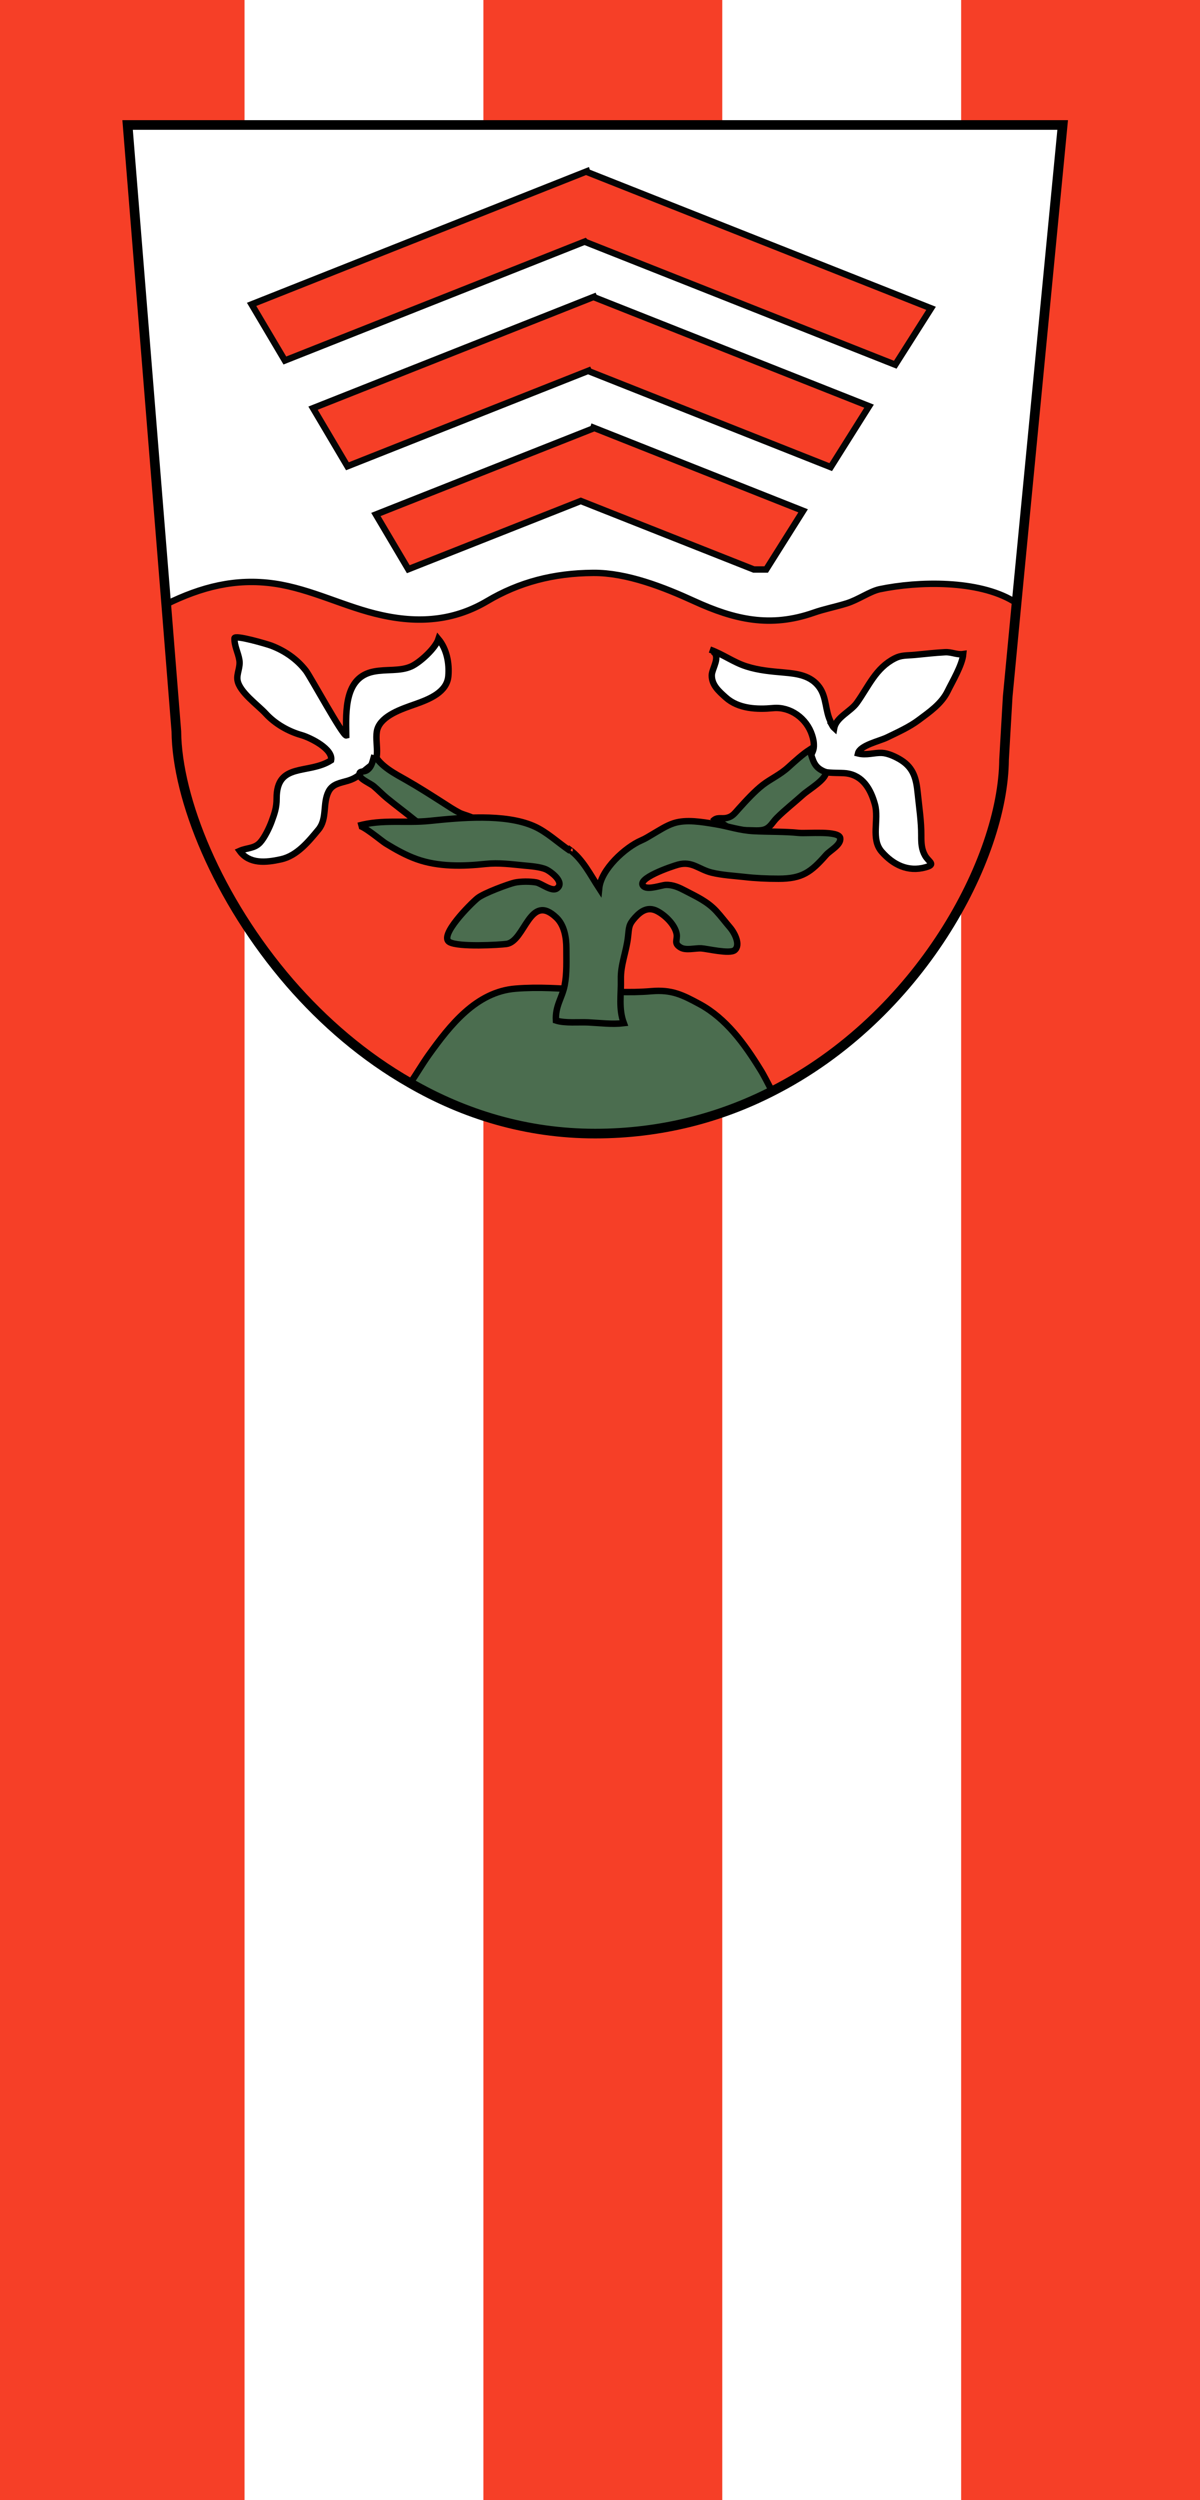
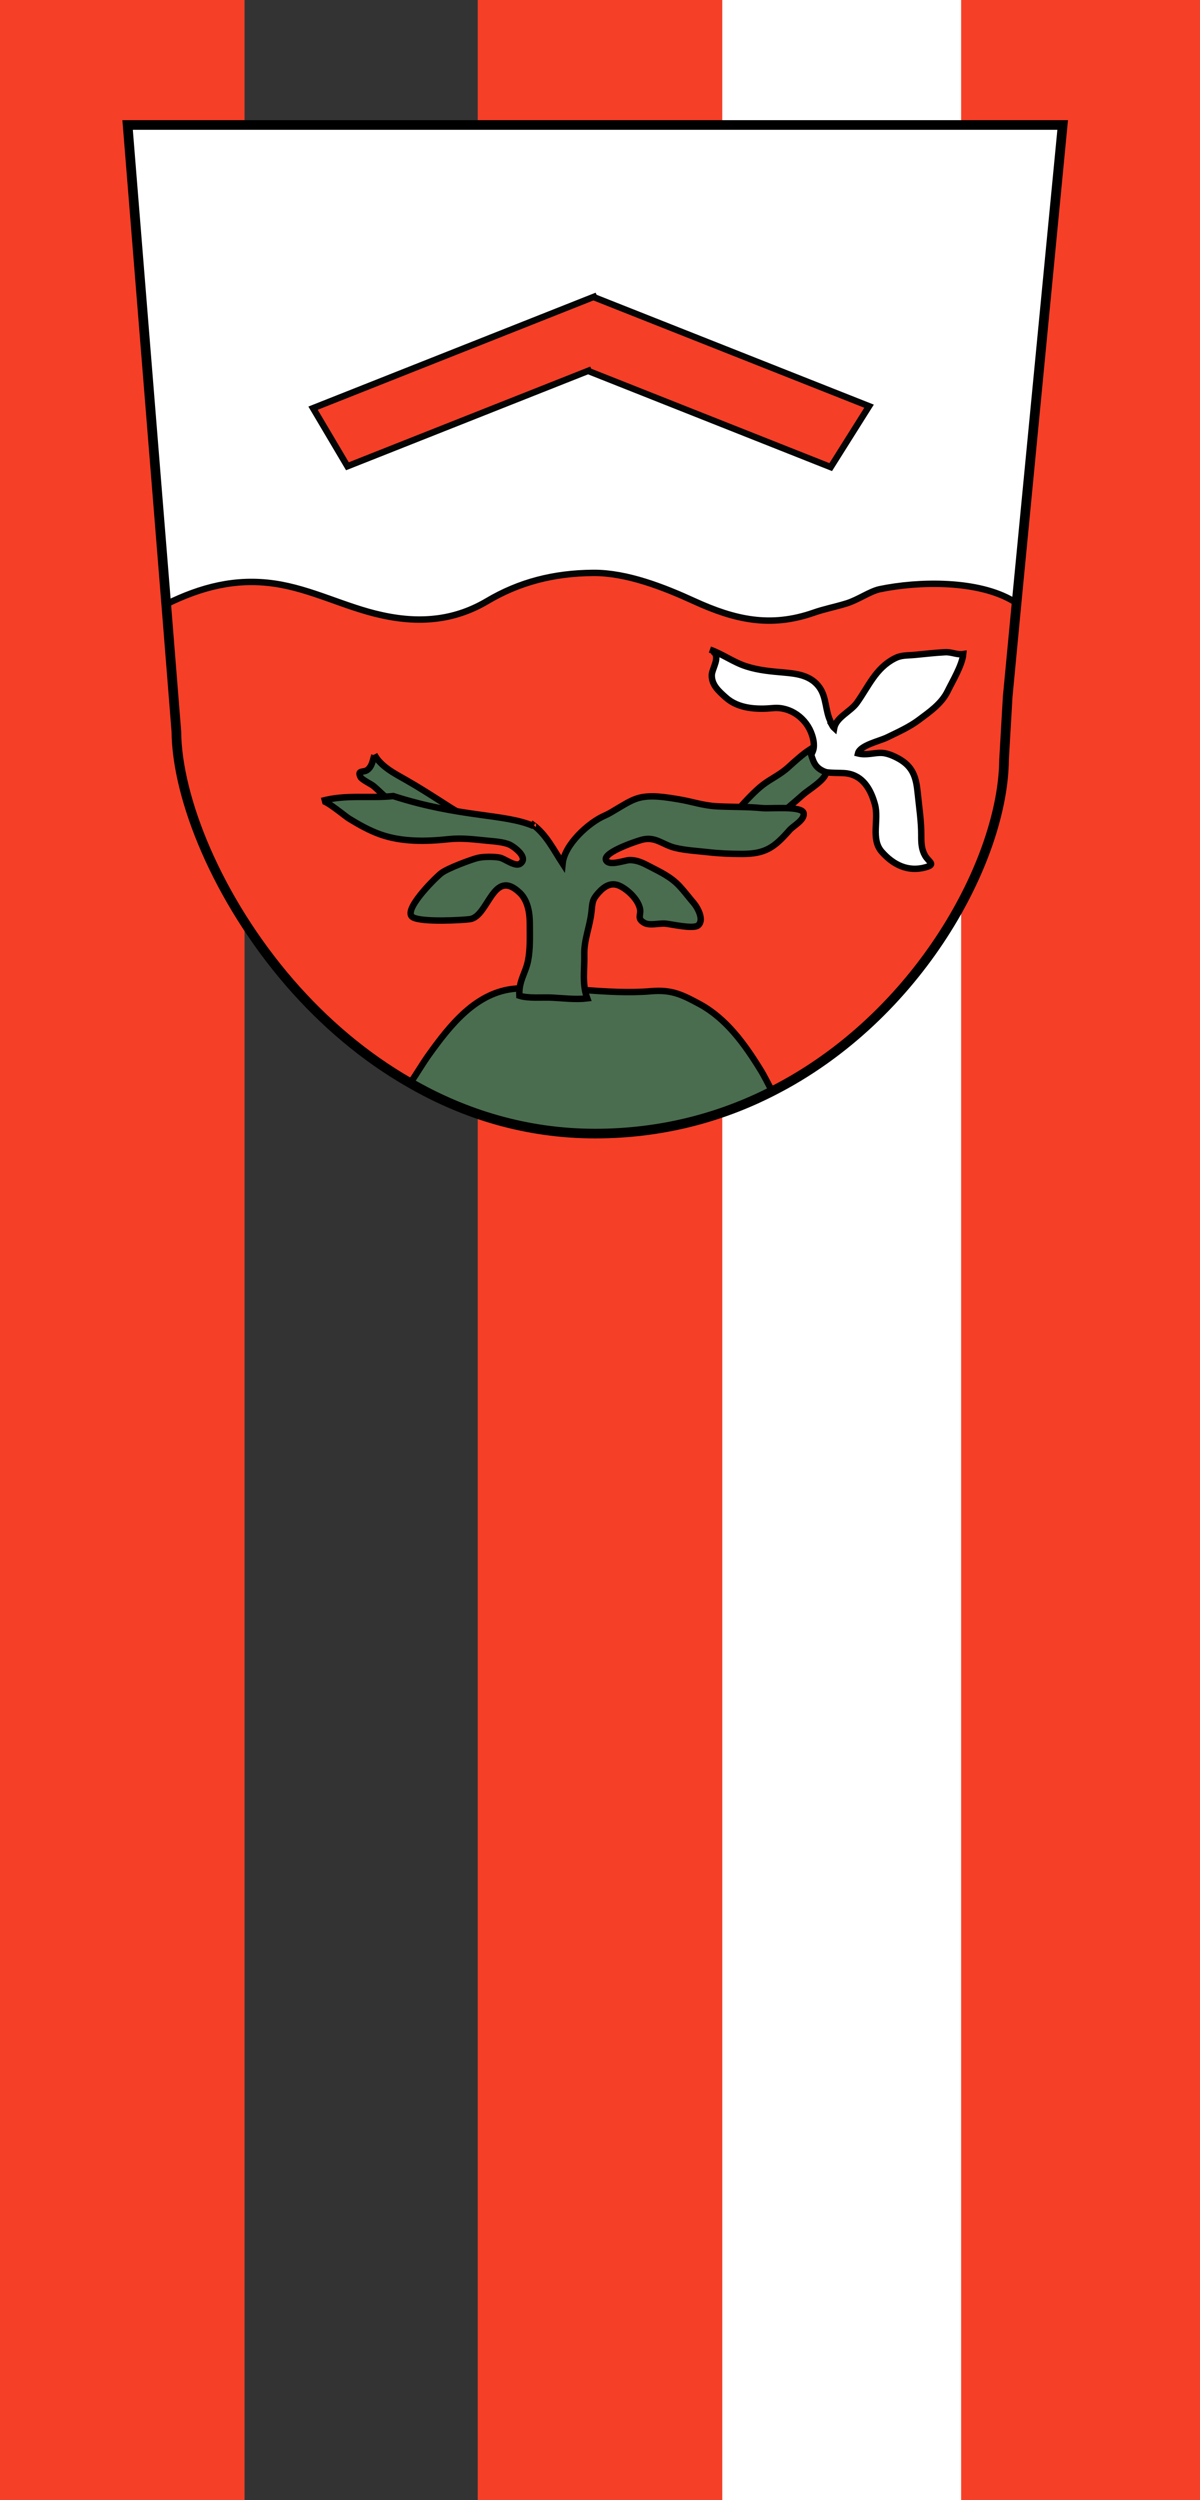
<svg xmlns="http://www.w3.org/2000/svg" version="1.0" id="Layer_1" width="747.075" height="1555.128" viewBox="-70.442 -52.753 747.075 1555.128" style="overflow:visible;enable-background:new -70.442 -52.753 747.075 1555.128;" xml:space="preserve">
  <rect x="-70.442" y="-52.753" width="747.075" height="1555.128" fill="#333333" stroke="none" />
  <style type="text/css">

	.st0{fill:#FFFFFF;stroke:#050505;stroke-width:4;}
	.st1{fill:#FFFFFF;stroke:#000000;stroke-width:4;}
	.st2{fill:#4B6D4F;stroke:#000000;stroke-width:4;}
	.st3{fill:#F63F27;}
	.st4{fill:#FFFFFF;}
	.st5{fill:none;stroke:#000000;stroke-width:6;}
	.st6{fill:#F63F27;stroke:#050505;stroke-width:2;}
	.st7{fill:#F63F27;stroke:#050505;stroke-width:4;}

</style>
  <rect x="524.386" y="-52.753" class="st3" width="152.247" height="1555.128" />
  <rect x="375.679" y="-52.753" class="st4" width="152.247" height="1555.128" />
  <rect x="226.972" y="-52.753" class="st3" width="152.247" height="1555.128" />
-   <rect x="78.265" y="-52.753" class="st4" width="152.247" height="1555.128" />
  <rect x="-70.442" y="-52.753" class="st3" width="152.247" height="1555.128" />
  <g>
    <path class="st6" d="M562.541,321.325l-5.62,59.127l-2.278,39.304c-0.53,61.938-52.634,159.838-144.4,206.321   c-2.622-4.918-5.071-10.006-7.539-13.86c-9.646-15.608-21.058-31.406-37.54-40.351c-10.707-5.79-17.372-9.132-30.001-8.068   c-28.253,2.45-56.146-3.855-84.57-1.576c-24.561,1.919-40.88,22.805-54.21,41.395c-4.215,5.979-7.547,11.755-11.401,17.373   c-28.956-16.481-54.039-38.241-74.917-62.279c-45.096-52.104-70.358-114.743-70.71-156.498l-6.313-79.123   c21.75-10.708,43.159-16.328,67.369-12.815c23.164,3.342,44.042,14.734,66.846,19.652c25.443,5.619,46.673,2.45,65.621-8.771   C252.7,309.4,274.1,303.781,298.84,303.609c20.887-0.171,44.033,8.944,62.813,17.546c25.271,11.582,47.545,16.67,74.564,7.194   c6.494-2.278,13.158-3.512,20.525-5.792c7.196-2.277,14.222-7.367,20.354-8.771c24.381-5.089,61.406-5.792,83.337,7.368   L562.541,321.325z" />
    <path class="st2" d="M365.162,571.866c16.482,8.943,27.895,24.741,37.54,40.351c2.468,3.854,4.917,8.942,7.539,13.86   c-31.92,16.313-68.944,26.316-110.169,26.316c-42.988,0-81.589-12.097-115.094-31.405c3.854-5.619,7.188-11.394,11.401-17.373   c13.33-18.59,29.649-39.476,54.21-41.395c28.426-2.279,56.317,4.025,84.57,1.576C347.789,562.735,354.455,566.076,365.162,571.866z   " />
    <path class="st0" d="M456.741,322.558c-7.367,2.279-14.032,3.512-20.525,5.792c-27.021,9.476-49.293,4.386-74.564-7.195   c-18.778-8.602-41.926-17.716-62.813-17.545c-24.739,0.171-46.14,5.792-65.964,17.545c-18.949,11.223-40.178,14.392-65.621,8.772   c-22.805-4.918-43.682-16.313-66.846-19.652c-24.209-3.512-45.618,2.107-67.369,12.815L9,25h582.138l-28.597,296.323l-2.107-0.171   c-21.931-13.158-58.956-12.457-83.337-7.367C470.963,315.19,463.938,320.28,456.741,322.558z" />
    <path class="st5" d="M562.541,321.325L591.137,25H9l24.039,298.088l6.313,79.123c0.352,41.754,25.614,104.395,70.71,156.498   c20.877,24.037,45.961,45.798,74.917,62.279c33.505,19.31,72.105,31.405,115.094,31.405c41.225,0,78.249-10.005,110.169-26.316   c91.768-46.482,143.87-144.384,144.4-206.321l2.278-39.304L562.541,321.325z" />
  </g>
  <g>
-     <path class="st1" d="M119.982,364.432c2.801,3.599,23.053,40.83,25.126,40.298c-0.257-15.779-0.985-36.1,16.971-39.714   c8.13-1.646,16.466-0.034,23.56-3.256c5.354-2.433,15-11.223,16.877-16.979c5.147,6.169,6.853,14.94,6.167,22.977   c-0.849,9.972-11.558,14.34-20.715,17.562c-8.283,2.913-20.79,7.025-23.454,15.455c-1.191,3.786-0.25,9.51-0.241,13.587   c0.017,7.042-1.867,7.385-6.879,11.479c-3.854,3.169-6.058,5.482-11.231,7.042c-4.755,1.422-9.586,1.918-12.045,6.716   c-3.812,7.419-0.719,16.945-6.313,23.696c-6.229,7.521-13.382,16.294-23.327,18.485c-9.398,2.074-19.704,3.085-25.701-5.242   c4.479-1.987,9.132-1.318,12.722-5.209c2.741-2.964,5.723-9.166,7.119-12.97c1.895-5.175,3.161-8.704,3.152-14.393   c-0.052-22.855,19.798-14.719,33.908-23.782c1.43-7.042-13.057-14.169-18.557-15.711c-7.94-2.262-16.26-6.905-22.205-13.416   c-4.813-5.26-16.422-13.347-17.519-20.817c-0.582-3.94,1.894-7.897,1.2-12.318c-0.721-4.609-3.213-8.894-3.059-13.656   c0.077-2.347,20.568,3.684,22.959,4.609C106.944,352.114,114.396,357.253,119.982,364.432z" />
    <path class="st1" d="M371.52,351.308c8.018,2.827,14.7,7.967,22.907,10.537c7.591,2.382,14.957,3.016,23.146,3.735   c8.258,0.72,16.791,1.815,22.085,9.167c4.66,6.493,3.529,14.733,7.195,21.741c-0.376-0.428-0.805-0.806-1.267-1.131   c1.25,0.892,2.004,3.615,3.322,4.797c1.218-6.682,10.194-10.279,14.066-15.677c7.453-10.417,11.736-21.638,23.695-27.721   c4.096-2.091,7.3-1.662,12.594-2.159c6.236-0.6,12.336-1.302,18.642-1.645c4.163-0.224,7.366,1.747,11.325,1.165   c-0.564,6.682-6.768,17.063-9.73,23.111c-3.84,7.831-11.259,12.868-18.042,17.939c-5.93,4.42-12.919,7.521-19.756,10.845   c-4.693,2.279-16.843,4.866-17.989,9.903c5.396,1.337,10.006-0.565,14.838-0.343c3.838,0.172,8.6,2.398,11.805,4.387   c8.138,5.054,9.663,12.011,10.536,20.73c0.857,8.516,2.262,17.511,2.211,26.301c-0.018,4.625,0.12,8.549,2.347,12.455   c2.349,4.112,6.976,5.433,0.396,7.281c-11.188,3.153-20.354-1.729-27.293-9.577c-7.094-8.019-1.646-19.909-4.301-29.521   c-2.555-9.305-7.472-18.11-17.991-19.361c-6.478-0.771-23.489,1.576-22.29-9.56c0.223-2.057,2.142-3.89,2.244-7.094   c0.086-2.759-0.343-4.729-1.113-7.11c-3.358-10.435-13.519-17.819-24.278-16.791c-9.834,0.925-21.484,0.548-29.47-6.647   c-4.249-3.82-8.789-7.727-8.669-13.86c0.103-4.096,5.894-11.822,0.479-14.804" />
    <path class="st2" d="M162.627,416.553c3.752,7.4,12.91,12.026,19.738,15.899c7.573,4.302,15.06,9.08,22.462,13.81   c3.632,2.33,7.067,4.644,10.844,6.613c2.494,1.285,8.533,2.535,9.888,4.368c5.038,6.854-16.499,5.81-21.264,5.362   c-6.235-0.599-11.984-1.507-16.858-5.48c-5.585-4.559-11.437-8.843-16.996-13.398c-2.861-2.348-5.405-5.055-8.241-7.437   c-1.62-1.354-7.428-4.044-8.216-5.723c-2.143-4.575,1.799-2.537,4.257-4.369c3.016-2.245,3.29-5.877,4.386-9.099" />
    <path class="st2" d="M373.164,458.221c2.741-3.118,5.157-1.421,8.772-2.193c3.649-0.787,4.951-2.844,7.556-5.722   c4.438-4.917,9.921-10.933,15.043-14.872c4.917-3.771,10.571-6.187,15.797-10.932c4.25-3.855,8.858-8.052,13.278-10.914   c2.297,7.076,2.536,11.171,10.178,14.032c-0.051,4.626-10.811,10.776-14.392,14.032c-4.986,4.505-11.068,9.252-16.209,14.374   c-2.74,2.727-3.906,5.792-7.538,7.162c-2.913,1.079-7.334,0.515-10.555,0.515c-3.547,0-7.179,0.205-10.108-0.855   c-4.044-1.456-6.905-5.228-11.273-5.723" />
-     <path class="st2" d="M261.745,461.082c8.361,3.633,15.232,10.416,22.771,15.421c-0.377-0.205-0.445-0.446-0.258-0.687   c8.088,5.895,12.987,15.831,18.334,24.021c1.183-11.892,16.294-25.547,26.163-29.795c2.81-1.219,4.334-2.279,7.127-3.907   c4.387-2.554,8.517-5.313,13.158-6.819c7.744-2.518,17.683-0.754,25.77,0.565c8.43,1.371,15.043,3.906,24.124,4.368   c9.148,0.464,18.847,0.188,27.962,1.098c5.227,0.514,25.135-1.61,25.77,3.29c0.549,4.215-6.392,7.676-8.772,10.383   c-9.475,10.794-14.975,14.837-29.605,14.837c-7.385,0-14.357-0.308-21.383-1.113c-6.614-0.736-13.844-1.112-20.286-2.688   c-7.934-1.938-12.165-7.316-20.835-4.986c-3.89,1.045-27.275,8.943-21.398,13.622c2.826,2.228,11.051-0.909,13.724-0.995   c4.54-0.153,8.311,1.662,12.199,3.702c6.938,3.631,13.639,6.613,19.188,12.609c2.998,3.237,5.638,6.802,8.498,10.126   c3.032,3.528,6.769,10.999,2.964,14.151c-3.117,2.57-17.391-0.96-20.92-1.131c-3.666-0.171-9.458,1.474-12.78-0.514   c-4.473-2.656-1.834-4.609-2.435-8.327c-0.958-5.791-7.281-11.941-12.438-14.478c-5.329-2.604-9.596-0.121-13.468,4.18   c-4.043,4.489-3.718,6.065-4.386,12.027c-1.027,9.305-4.661,17.15-4.438,26.507c0.223,9.286-1.524,18.161,1.833,27.155   c-7.18,0.874-14.785-0.119-22.067-0.479c-5.911-0.291-14.546,0.635-20.201-1.183c-0.462-9.233,3.89-14.031,5.415-21.827   c1.473-7.418,1.063-15.66,1.079-23.044c0.018-6.598-1.233-14.358-6.167-19.089c-16.757-16.069-19.431,14.735-31.115,16.348   c-4.23,0.582-29.795,2.105-35.535-1.185c-6.682-3.819,13.004-23.608,17.477-27.258c3.975-3.239,19.618-8.91,23.113-9.698   c3.631-0.806,9.816-0.855,13.587-0.121c2.98,0.583,9.594,5.912,12.645,3.787c5.516-3.82-3.77-10.589-6.63-11.891   c-3.65-1.646-9.733-2.056-13.69-2.433c-7.83-0.736-15.789-1.851-23.969-0.978c-14.135,1.508-29.324,1.867-42.858-2.964   c-6.82-2.433-13.177-6.014-19.336-9.783c-2.612-1.594-14.494-11.703-17.048-11c15.096-4.181,29.308-1.474,44.564-3.05   C216.247,455.892,243.72,453.253,261.745,461.082z" />
+     <path class="st2" d="M261.745,461.082c-0.377-0.205-0.445-0.446-0.258-0.687   c8.088,5.895,12.987,15.831,18.334,24.021c1.183-11.892,16.294-25.547,26.163-29.795c2.81-1.219,4.334-2.279,7.127-3.907   c4.387-2.554,8.517-5.313,13.158-6.819c7.744-2.518,17.683-0.754,25.77,0.565c8.43,1.371,15.043,3.906,24.124,4.368   c9.148,0.464,18.847,0.188,27.962,1.098c5.227,0.514,25.135-1.61,25.77,3.29c0.549,4.215-6.392,7.676-8.772,10.383   c-9.475,10.794-14.975,14.837-29.605,14.837c-7.385,0-14.357-0.308-21.383-1.113c-6.614-0.736-13.844-1.112-20.286-2.688   c-7.934-1.938-12.165-7.316-20.835-4.986c-3.89,1.045-27.275,8.943-21.398,13.622c2.826,2.228,11.051-0.909,13.724-0.995   c4.54-0.153,8.311,1.662,12.199,3.702c6.938,3.631,13.639,6.613,19.188,12.609c2.998,3.237,5.638,6.802,8.498,10.126   c3.032,3.528,6.769,10.999,2.964,14.151c-3.117,2.57-17.391-0.96-20.92-1.131c-3.666-0.171-9.458,1.474-12.78-0.514   c-4.473-2.656-1.834-4.609-2.435-8.327c-0.958-5.791-7.281-11.941-12.438-14.478c-5.329-2.604-9.596-0.121-13.468,4.18   c-4.043,4.489-3.718,6.065-4.386,12.027c-1.027,9.305-4.661,17.15-4.438,26.507c0.223,9.286-1.524,18.161,1.833,27.155   c-7.18,0.874-14.785-0.119-22.067-0.479c-5.911-0.291-14.546,0.635-20.201-1.183c-0.462-9.233,3.89-14.031,5.415-21.827   c1.473-7.418,1.063-15.66,1.079-23.044c0.018-6.598-1.233-14.358-6.167-19.089c-16.757-16.069-19.431,14.735-31.115,16.348   c-4.23,0.582-29.795,2.105-35.535-1.185c-6.682-3.819,13.004-23.608,17.477-27.258c3.975-3.239,19.618-8.91,23.113-9.698   c3.631-0.806,9.816-0.855,13.587-0.121c2.98,0.583,9.594,5.912,12.645,3.787c5.516-3.82-3.77-10.589-6.63-11.891   c-3.65-1.646-9.733-2.056-13.69-2.433c-7.83-0.736-15.789-1.851-23.969-0.978c-14.135,1.508-29.324,1.867-42.858-2.964   c-6.82-2.433-13.177-6.014-19.336-9.783c-2.612-1.594-14.494-11.703-17.048-11c15.096-4.181,29.308-1.474,44.564-3.05   C216.247,455.892,243.72,453.253,261.745,461.082z" />
  </g>
  <g id="XMLID_1_">
    <g>
-       <polygon class="st7" points="299.01,213.254 429.551,265.007 406.557,301.501 398.848,301.501 291.129,258.873 183.744,301.33     163.57,267.286 298.839,213.778   " />
      <polygon class="st7" points="299.541,132.196 470.603,199.917 446.735,237.816 296.2,178.166 296.029,177.814 145.854,237.293     124.446,201.15 299.37,131.845   " />
-       <polygon class="st7" points="295.155,54.299 509.204,139.041 486.913,174.131 294.11,97.81 293.75,97.458 106.901,171.5     86.195,136.583 294.984,53.768   " />
    </g>
  </g>
</svg>